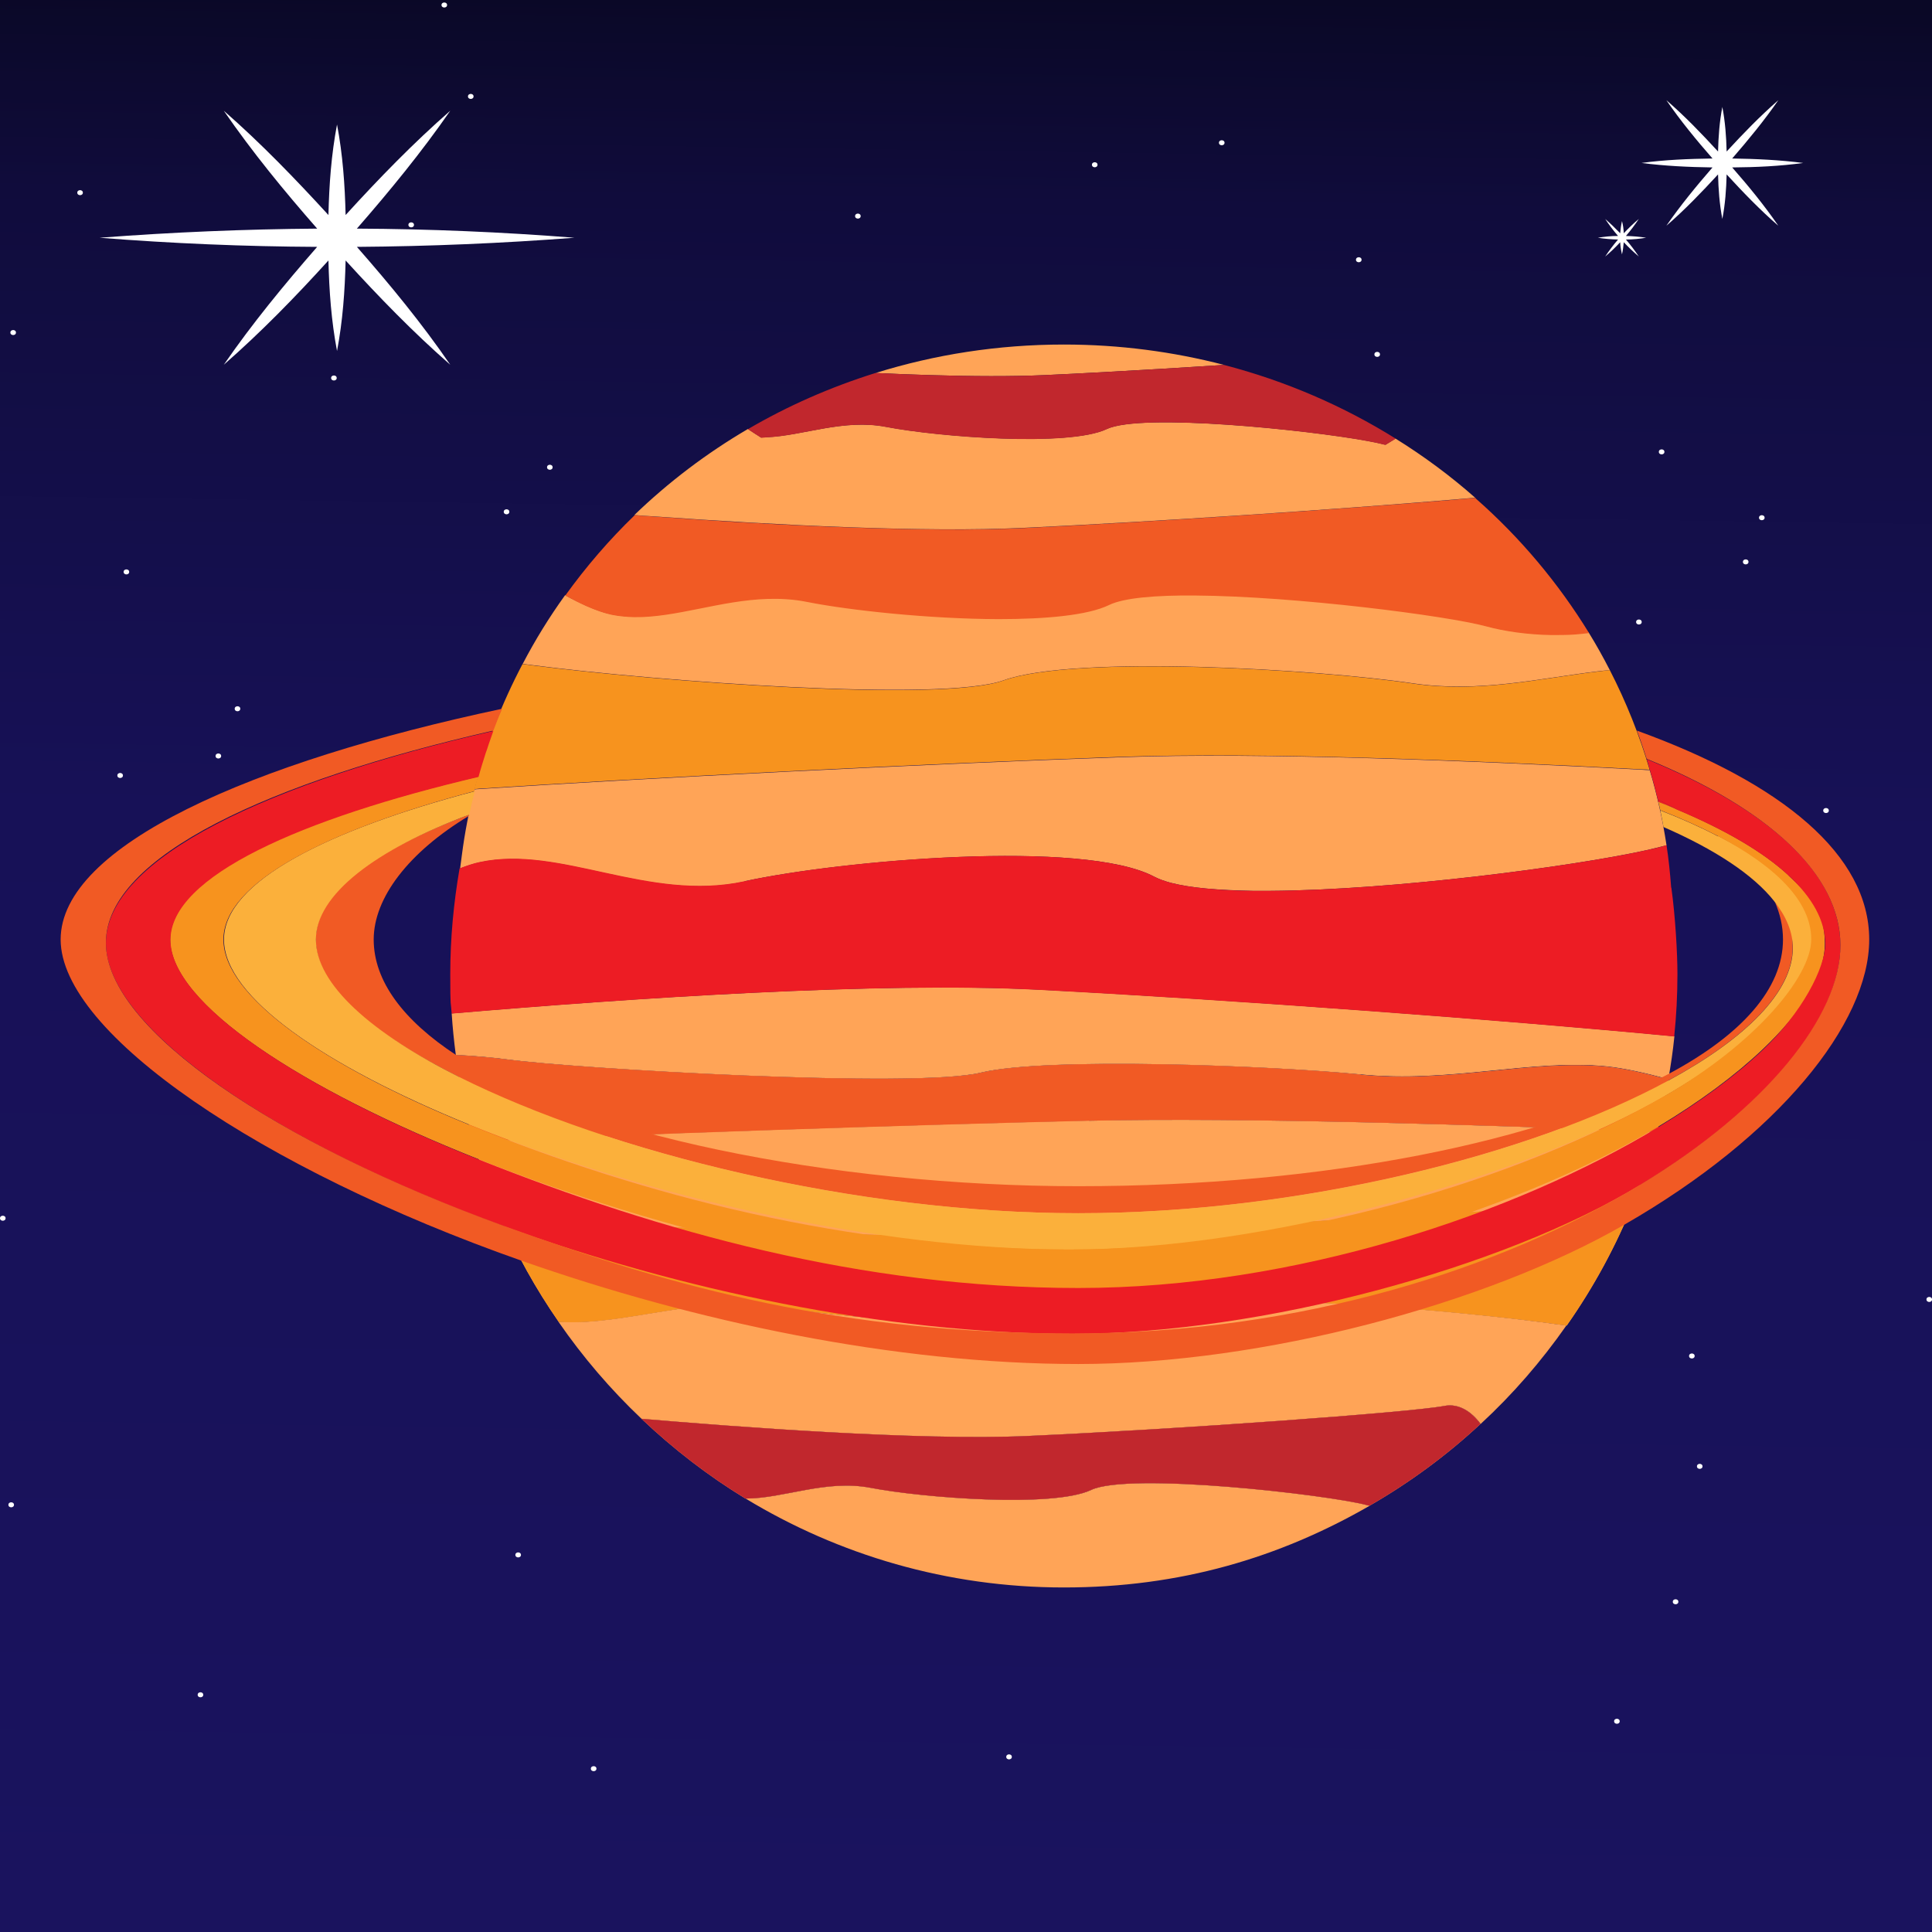
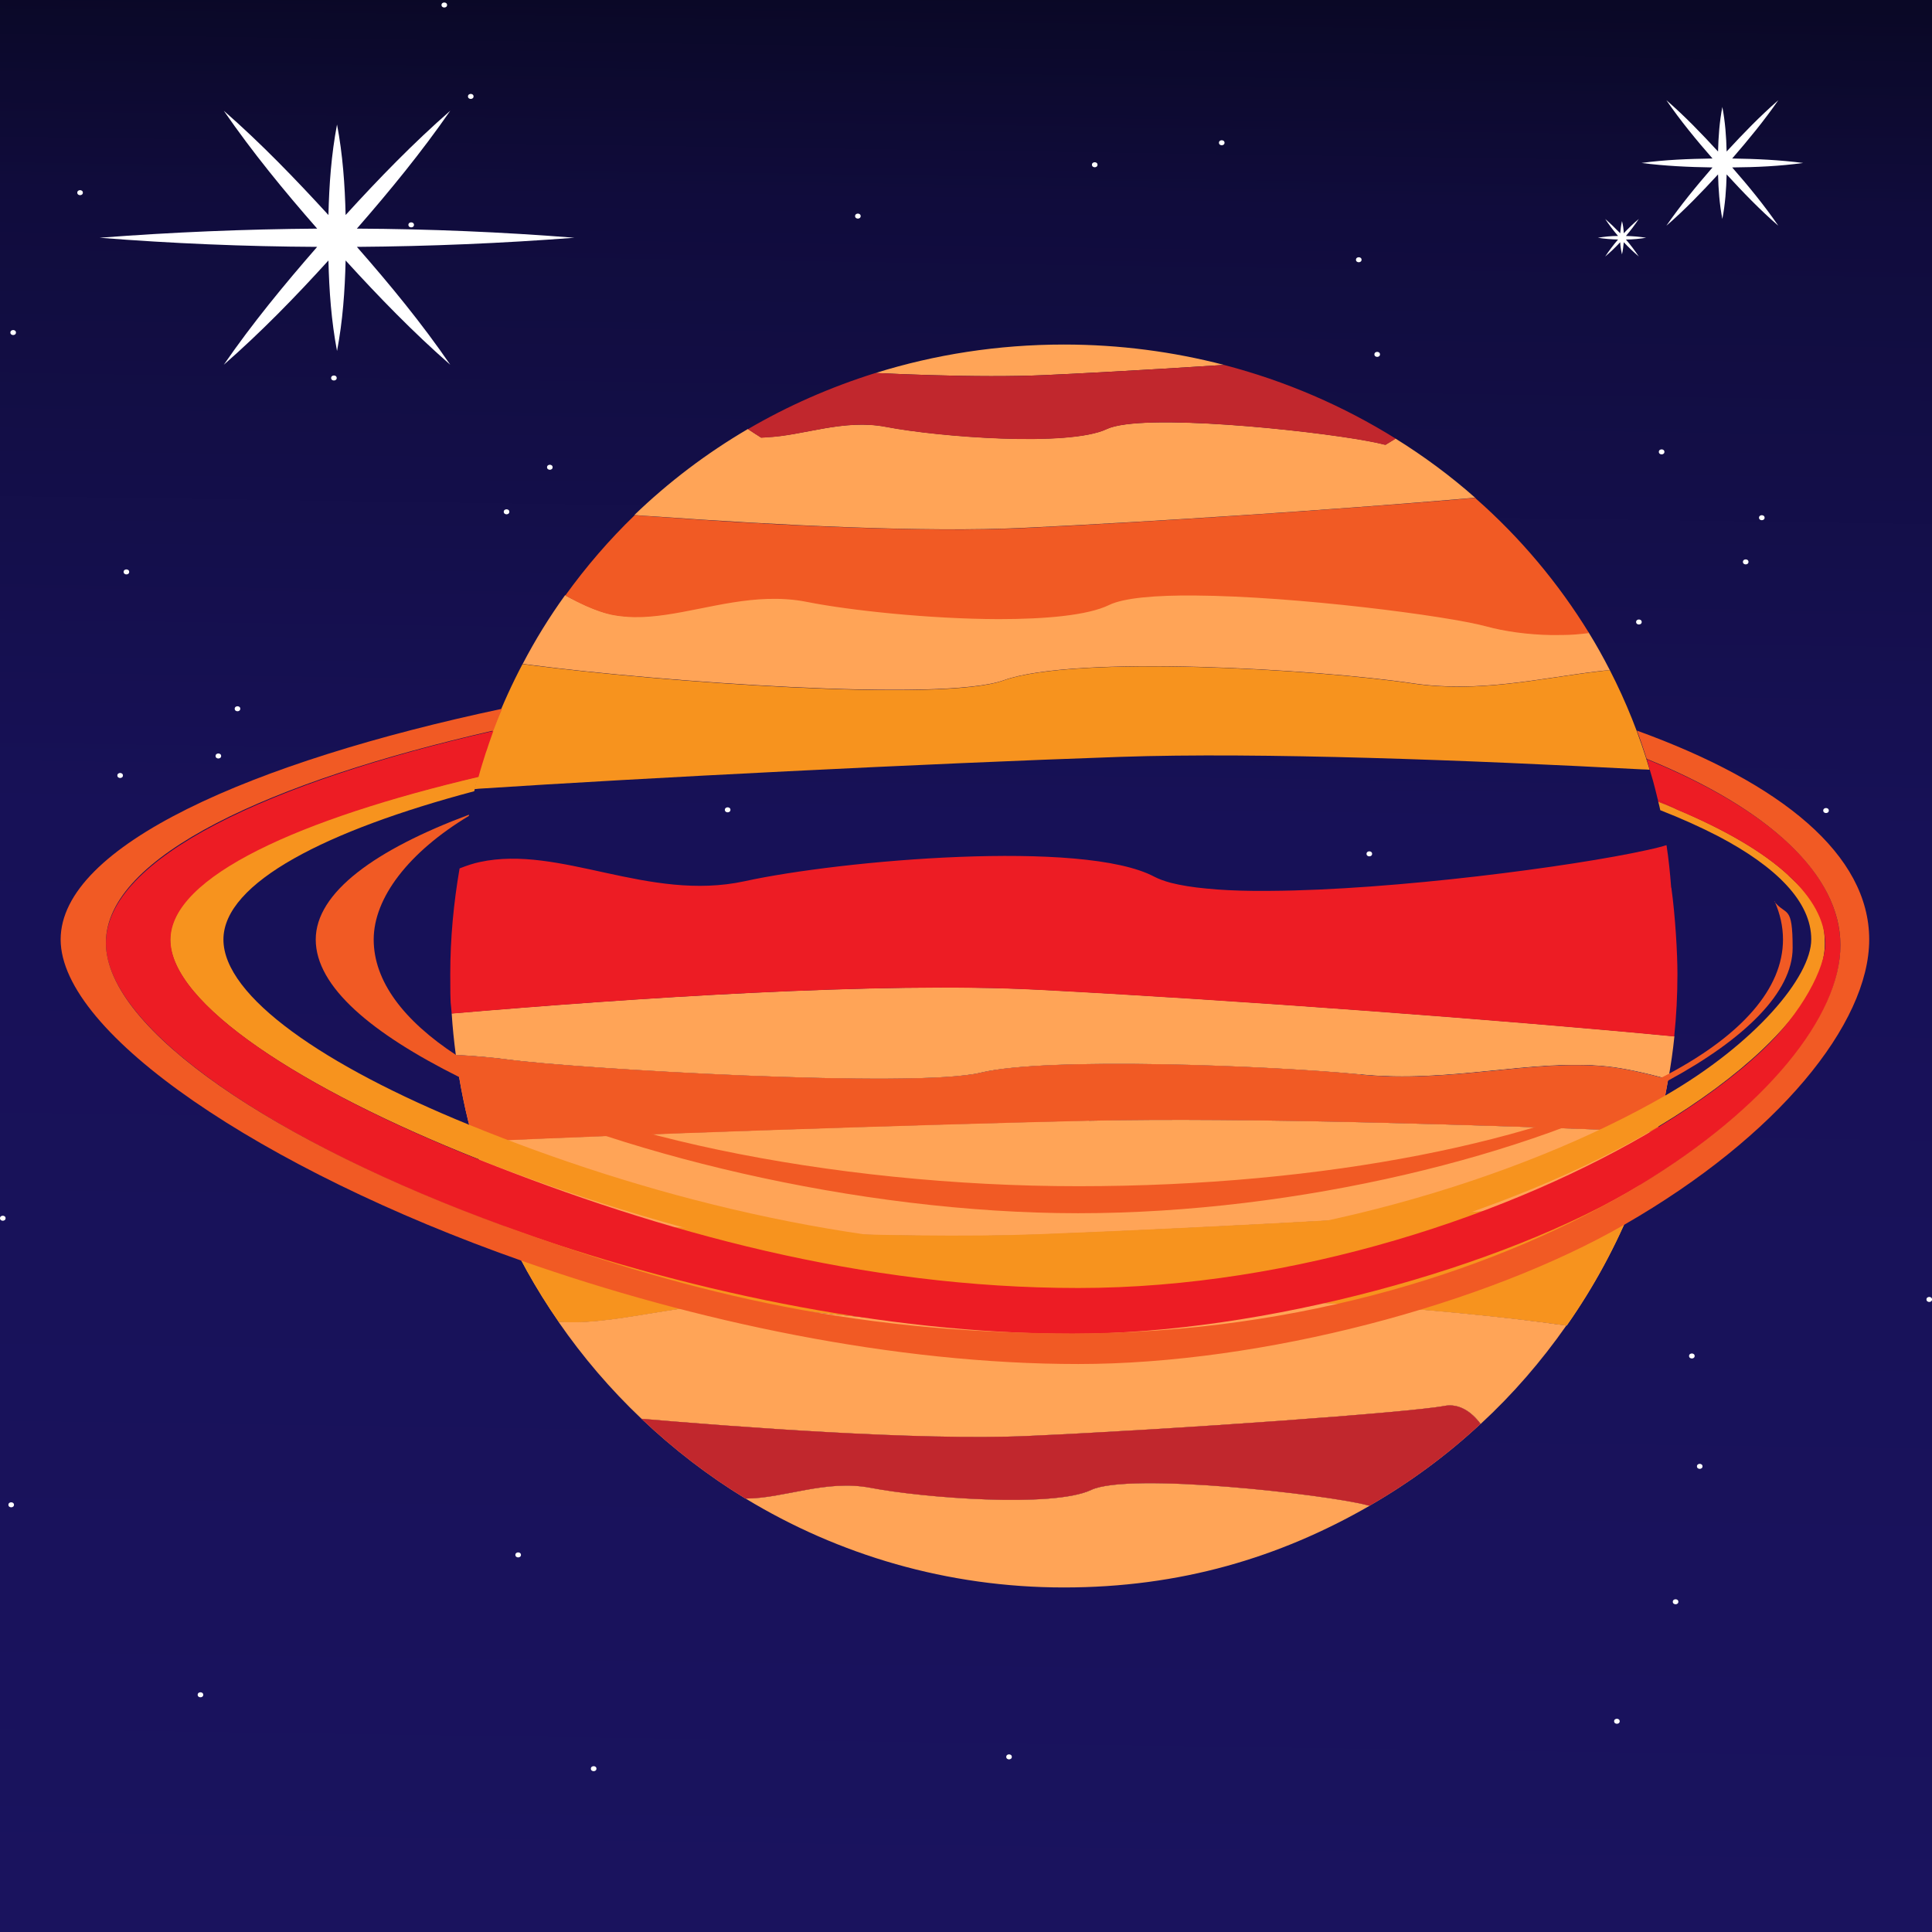
<svg xmlns="http://www.w3.org/2000/svg" xmlns:xlink="http://www.w3.org/1999/xlink" id="Layer_1" version="1.1" viewBox="0 0 1080 1080">
  <rect x="0" y="0" width="1080" height="1080" fill="#333333" stroke="none" />
  <defs>
    <style>
      .st0 {
        fill: none;
      }

      .st1 {
        fill: #f15a24;
      }

      .st2 {
        fill: url(#linear-gradient);
      }

      .st3, .st4 {
        fill: #ed1c24;
      }

      .st5 {
        fill: #fff;
      }

      .st6 {
        fill: #f7931e;
      }

      .st7 {
        opacity: 0;
      }

      .st8 {
        fill: #c1272d;
      }

      .st4 {
        opacity: .9;
      }

      .st9 {
        fill: #fbb03b;
      }

      .st10 {
        fill: #ffa457;
      }
    </style>
    <symbol id="star" viewBox="0 0 .5 .4">
      <path class="st5" d="M.3.2c0,0,.2,0,.2,0,0,0-.2,0-.2,0,0,0,.1-.1.2-.2,0,0-.1.1-.2.2,0,0,0-.1,0-.2,0,0,0,.1,0,.2,0,0-.1-.1-.2-.2,0,0,.1.1.2.2,0,0-.2,0-.2,0,0,0,.2,0,.2,0,0,0-.1.1-.2.2,0,0,.1-.1.2-.2,0,0,0,.1,0,.2,0,0,0-.1,0-.2,0,0,.1.1.2.2,0,0-.1-.1-.2-.2Z" />
    </symbol>
    <symbol id="star_fill" viewBox="0 0 .4 .4">
      <circle class="st5" cx=".2" cy=".2" r=".2" />
    </symbol>
    <linearGradient id="linear-gradient" x1="547.9" y1="-1.9" x2="531.2" y2="1146.5" gradientUnits="userSpaceOnUse">
      <stop offset="0" stop-color="#0a0826" />
      <stop offset=".1" stop-color="#100c3c" />
      <stop offset=".4" stop-color="#171157" />
      <stop offset="1" stop-color="#1a135f" />
    </linearGradient>
  </defs>
  <rect class="st2" width="1080" height="1080" />
  <g>
    <use width=".4" height=".4" transform="translate(110.5 946) scale(7.8 7)" xlink:href="#star_fill" />
    <use width=".4" height=".4" transform="translate(4.7 839.8) scale(7.8 7)" xlink:href="#star_fill" />
    <use width=".4" height=".4" transform="translate(109.2 527.1) scale(7.8 7)" xlink:href="#star_fill" />
    <use width=".4" height=".4" transform="translate(356.8 400.3) scale(7.8 7)" xlink:href="#star_fill" />
    <use width=".4" height=".4" transform="translate(560.9 402.1) scale(7.8 7)" xlink:href="#star_fill" />
    <use width=".4" height=".4" transform="translate(428.7 717.3) scale(7.8 7)" xlink:href="#star_fill" />
    <use width=".4" height=".4" transform="translate(330.3 987.3) scale(7.8 7)" xlink:href="#star_fill" />
    <use width=".4" height=".4" transform="translate(484.5 813.8) scale(7.8 7)" xlink:href="#star_fill" />
    <use width=".4" height=".4" transform="translate(480.2 504.7) scale(7.8 7)" xlink:href="#star_fill" />
    <use width=".4" height=".4" transform="translate(65.6 432.1) scale(7.8 7)" xlink:href="#star_fill" />
    <use width=".4" height=".4" transform="translate(0 679.6) scale(7.8 7)" xlink:href="#star_fill" />
    <use width=".4" height=".4" transform="translate(405.2 451.3) scale(7.8 7)" xlink:href="#star_fill" />
    <use width=".4" height=".4" transform="translate(506.8 746.3) scale(7.8 7)" xlink:href="#star_fill" />
    <use width=".4" height=".4" transform="translate(562.5 980.7) scale(7.8 7)" xlink:href="#star_fill" />
    <use width=".4" height=".4" transform="translate(844.3 601.6) scale(7.8 7)" xlink:href="#star_fill" />
    <use width=".4" height=".4" transform="translate(927.3 251.2) scale(7.8 7)" xlink:href="#star_fill" />
    <use width=".4" height=".4" transform="translate(914.6 346.3) scale(7.8 7)" xlink:href="#star_fill" />
    <use width=".4" height=".4" transform="translate(864.3 703.3) scale(7.8 7)" xlink:href="#star_fill" />
    <use width=".4" height=".4" transform="translate(902.3 960.8) scale(7.8 7)" xlink:href="#star_fill" />
    <use width=".4" height=".4" transform="translate(948.6 818.3) scale(7.8 7)" xlink:href="#star_fill" />
    <use width=".4" height=".4" transform="translate(1019.2 451.7) scale(7.8 7)" xlink:href="#star_fill" />
    <use width=".4" height=".4" transform="translate(768.3 196.7) scale(7.8 7)" xlink:href="#star_fill" />
    <use width=".4" height=".4" transform="translate(281.6 284.7) scale(7.8 7)" xlink:href="#star_fill" />
    <use width=".4" height=".4" transform="translate(305.8 259.8) scale(7.8 7)" xlink:href="#star_fill" />
    <use width=".4" height=".4" transform="translate(610.4 90.7) scale(7.8 7)" xlink:href="#star_fill" />
    <use width=".4" height=".4" transform="translate(681.4 78.4) scale(7.8 7)" xlink:href="#star_fill" />
    <use width=".4" height=".4" transform="translate(185.1 209.9) scale(7.8 7)" xlink:href="#star_fill" />
    <use width=".4" height=".4" transform="translate(5.8 184.5) scale(7.8 7)" xlink:href="#star_fill" />
    <use width=".4" height=".4" transform="translate(261.6 52.5) scale(7.8 7)" xlink:href="#star_fill" />
    <use width=".4" height=".4" transform="translate(228.3 124.3) scale(7.8 7)" xlink:href="#star_fill" />
    <use width=".4" height=".4" transform="translate(43.2 106.3) scale(7.8 7)" xlink:href="#star_fill" />
    <use width=".4" height=".4" transform="translate(246.8 1.4) scale(7.8 7)" xlink:href="#star_fill" />
    <use width=".4" height=".4" transform="translate(478 119.4) scale(7.8 7)" xlink:href="#star_fill" />
    <use width=".4" height=".4" transform="translate(758 143.8) scale(7.8 7)" xlink:href="#star_fill" />
    <use width=".4" height=".4" transform="translate(626.7 195.7) scale(7.8 7)" xlink:href="#star_fill" />
    <use width=".4" height=".4" transform="translate(131.2 394.8) scale(7.8 7)" xlink:href="#star_fill" />
    <use width=".4" height=".4" transform="translate(69.1 318.3) scale(7.8 7)" xlink:href="#star_fill" />
    <use width=".4" height=".4" transform="translate(178.9 140.4) scale(7.8 7)" xlink:href="#star_fill" />
    <use width=".4" height=".4" transform="translate(120.5 421.2) scale(7.8 7)" xlink:href="#star_fill" />
    <use width=".4" height=".4" transform="translate(423.1 508.4) scale(7.8 7)" xlink:href="#star_fill" />
    <use width=".4" height=".4" transform="translate(832.3 319.6) scale(7.8 7)" xlink:href="#star_fill" />
    <use width=".4" height=".4" transform="translate(763.9 475.9) scale(7.8 7)" xlink:href="#star_fill" />
    <use width=".4" height=".4" transform="translate(759.8 744.2) scale(7.8 7)" xlink:href="#star_fill" />
    <use width=".4" height=".4" transform="translate(935.1 894) scale(7.8 7)" xlink:href="#star_fill" />
    <use width=".4" height=".4" transform="translate(1076.9 725) scale(7.8 7)" xlink:href="#star_fill" />
    <use width=".4" height=".4" transform="translate(944.2 756.6) scale(7.8 7)" xlink:href="#star_fill" />
    <use width=".4" height=".4" transform="translate(847.9 666.3) scale(7.8 7)" xlink:href="#star_fill" />
    <use width=".4" height=".4" transform="translate(974.3 312.7) scale(7.8 7)" xlink:href="#star_fill" />
    <use width=".4" height=".4" transform="translate(983.3 288) scale(7.8 7)" xlink:href="#star_fill" />
    <use width=".4" height=".4" transform="translate(746.5 679.1) scale(7.8 7)" xlink:href="#star_fill" />
    <use width=".4" height=".4" transform="translate(288.1 867.8) scale(7.8 7)" xlink:href="#star_fill" />
    <use width=".5" height=".4" transform="translate(77.8 415.5) scale(7.8 7)" xlink:href="#star" />
    <use width=".5" height=".4" transform="translate(32.2 621) scale(7.8 7)" xlink:href="#star" />
    <use width=".5" height=".4" transform="translate(40.8 876.6) scale(7.8 7)" xlink:href="#star" />
    <use width=".5" height=".4" transform="translate(163.8 911.4) scale(7.8 7)" xlink:href="#star" />
    <use width=".5" height=".4" transform="translate(228.4 649.4) scale(7.8 7)" xlink:href="#star" />
    <use width=".5" height=".4" transform="translate(212.2 630.9) scale(7.8 7)" xlink:href="#star" />
    <use width=".5" height=".4" transform="translate(103.5 868.7) scale(7.8 7)" xlink:href="#star" />
    <use width=".5" height=".4" transform="translate(178.5 583.9) scale(7.8 7)" xlink:href="#star" />
    <use width=".5" height=".4" transform="translate(120.6 726) scale(7.8 7)" xlink:href="#star" />
    <use width=".5" height=".4" transform="translate(55.5 967.4) scale(7.8 7)" xlink:href="#star" />
    <use width=".5" height=".4" transform="translate(301 745.7) scale(7.8 7)" xlink:href="#star" />
    <use width=".5" height=".4" transform="translate(674.3 536) scale(7.8 7)" xlink:href="#star" />
    <use width=".5" height=".4" transform="translate(480 910.8) scale(7.8 7)" xlink:href="#star" />
    <use width=".5" height=".4" transform="translate(660.8 889) scale(7.8 7)" xlink:href="#star" />
    <use width=".5" height=".4" transform="translate(940.4 730.5) scale(7.8 7)" xlink:href="#star" />
    <use width=".5" height=".4" transform="translate(750.5 969) scale(7.8 7)" xlink:href="#star" />
    <use width=".5" height=".4" transform="translate(928.1 710) scale(7.8 7)" xlink:href="#star" />
    <use width=".5" height=".4" transform="translate(977.9 443.9) scale(7.8 7)" xlink:href="#star" />
    <use width=".5" height=".4" transform="translate(753.3 280.5) scale(7.8 7)" xlink:href="#star" />
    <use width=".5" height=".4" transform="translate(279.1 351.4) scale(7.8 7)" xlink:href="#star" />
    <use width=".5" height=".4" transform="translate(30.8 418.4) scale(7.8 7)" xlink:href="#star" />
    <use width=".5" height=".4" transform="translate(278.3 189.5) scale(7.8 7)" xlink:href="#star" />
    <use width=".5" height=".4" transform="translate(569.2 119.5) scale(7.8 7)" xlink:href="#star" />
    <use width=".5" height=".4" transform="translate(871.9 140.6) scale(7.8 7)" xlink:href="#star" />
    <use width=".5" height=".4" transform="translate(969 104.5) scale(7.8 7)" xlink:href="#star" />
    <use width=".5" height=".4" transform="translate(723.8 65.7) scale(7.8 7)" xlink:href="#star" />
    <use width=".5" height=".4" transform="translate(218.7 158.7) scale(7.8 7)" xlink:href="#star" />
    <use width=".5" height=".4" transform="translate(165.5 159.5) scale(7.8 7)" xlink:href="#star" />
    <use width=".5" height=".4" transform="translate(488.5 65.9) scale(7.8 7)" xlink:href="#star" />
    <use width=".5" height=".4" transform="translate(859.5 69.6) scale(7.8 7)" xlink:href="#star" />
    <use width=".5" height=".4" transform="translate(976.3 255) scale(7.8 7)" xlink:href="#star" />
    <use width=".5" height=".4" transform="translate(885.8 593.9) scale(7.8 7)" xlink:href="#star" />
    <use width=".5" height=".4" transform="translate(788.1 877.6) scale(7.8 7)" xlink:href="#star" />
    <use width=".5" height=".4" transform="translate(812.6 961.1) scale(7.8 7)" xlink:href="#star" />
    <use width=".5" height=".4" transform="translate(948.7 844.5) scale(7.8 7)" xlink:href="#star" />
    <use width=".5" height=".4" transform="translate(684.4 819.5) scale(7.8 7)" xlink:href="#star" />
    <use width=".5" height=".4" transform="translate(177 806.2) scale(7.8 7)" xlink:href="#star" />
    <use width=".5" height=".4" transform="translate(69.5 475.8) scale(7.8 7)" xlink:href="#star" />
    <use width=".5" height=".4" transform="translate(266 116.6) scale(7.8 7)" xlink:href="#star" />
    <use width=".5" height=".4" transform="translate(150.9 1043.6) scale(7.8 7)" xlink:href="#star" />
    <use width=".5" height=".4" transform="translate(302.9 1071.8) scale(7.8 7)" xlink:href="#star" />
    <use width=".5" height=".4" transform="translate(493.2 1074) scale(7.8 7)" xlink:href="#star" />
    <use width=".5" height=".4" transform="translate(719.9 1077.2) scale(7.8 7)" xlink:href="#star" />
    <use width=".5" height=".4" transform="translate(861.8 1071.4) scale(7.8 7)" xlink:href="#star" />
    <use width=".5" height=".4" transform="translate(903.3 1040.8) scale(7.8 7)" xlink:href="#star" />
    <use width=".5" height=".4" transform="translate(982.7 978.3) scale(7.8 7)" xlink:href="#star" />
    <use width=".5" height=".4" transform="translate(1035.9 923.1) scale(7.8 7)" xlink:href="#star" />
    <use width=".5" height=".4" transform="translate(999.5 820.6) scale(7.8 7)" xlink:href="#star" />
    <use width=".5" height=".4" transform="translate(743.6 772.9) scale(7.8 7)" xlink:href="#star" />
    <use width=".5" height=".4" transform="translate(382.7 809.2) scale(7.8 7)" xlink:href="#star" />
    <use width=".5" height=".4" transform="translate(123 800.2) scale(7.8 7)" xlink:href="#star" />
    <use width=".5" height=".4" transform="translate(150.9 613.1) scale(7.8 7)" xlink:href="#star" />
    <use width=".5" height=".4" transform="translate(441.7 386.4) scale(7.8 7)" xlink:href="#star" />
    <use width=".5" height=".4" transform="translate(789.1 302) scale(7.8 7)" xlink:href="#star" />
    <use width=".5" height=".4" transform="translate(910.3 199.1) scale(7.8 7)" xlink:href="#star" />
    <use width=".5" height=".4" transform="translate(870.4 97.2) scale(7.8 7)" xlink:href="#star" />
    <use width=".5" height=".4" transform="translate(636.8 54.2) scale(7.8 7)" xlink:href="#star" />
    <use width=".5" height=".4" transform="translate(356.7 74.1) scale(7.8 7)" xlink:href="#star" />
    <use width=".5" height=".4" transform="translate(103.4 102.2) scale(7.8 7)" xlink:href="#star" />
    <use width=".5" height=".4" transform="translate(16.7 235.2) scale(7.8 7)" xlink:href="#star" />
    <use width=".5" height=".4" transform="translate(11.9 445.8) scale(7.8 7)" xlink:href="#star" />
  </g>
  <g>
    <path class="st0" d="M263.8,621.9c1-7.4,2.2-14.8,3.7-22.1-33.8,20.3-53.2,43.9-53.2,69.1s16.7,45.3,46.1,64.6c-1.9-14.7-3-29.7-3-44.9,0-22.9,2.3-45.2,6.5-66.8Z" />
    <g>
      <path class="st10" d="M594.7,192.6c-36.8,0-72.2,5.6-105.2,15.9,10.4.5,20.7.9,30.8,1.2,23.2.7,45.2.8,63.4,0,20.2-.9,43.3-2.2,67-3.6,11.2-.7,22.4-1.4,33.6-2.1-28.5-7.4-58.5-11.4-89.5-11.4Z" />
      <g>
        <path class="st10" d="M639.3,732.4c-35.3,14.2-156,6.2-204.1-1.7-44.5-7.3-85.4,10.6-123,8.2,13.6,19.7,29.1,37.8,46.4,54.2,50,4.3,155,12.4,216.2,9.6,82.4-3.7,213.3-13.1,232.7-16.8,7.9-1.5,15.1,3.1,20.2,10.1,17.9-16.5,33.9-35,47.9-55-59-8.7-205.2-21.2-236.4-8.6Z" />
        <path class="st10" d="M608.7,626.4c-106.5,2.5-260,7.8-344,11.7,4.1,14.5,9.1,28.7,15,42.4,90.2,5.9,219.5,12.7,301.4,9.6,103-4,251.7-12.5,332.1-18.6,5-12.6,9.4-25.5,12.9-38.8-94-3.8-231.1-8.2-317.4-6.2Z" />
        <path class="st10" d="M610,832.9c-21.3,10.1-94.3,4.4-123.3-1.2-25.1-4.8-48.4,6-69.9,6,51.9,31.5,112.8,49.7,177.9,49.7s120.6-16.7,171-45.7c-.6-.1-1.2-.3-1.8-.4-22.3-5.8-132.6-18.5-153.9-8.4Z" />
        <path class="st10" d="M252.5,566.6c.5,7.8,1.3,15.5,2.3,23.1,10.3.5,20.1,1.4,28.6,2.5,38.4,5.2,228.2,16.4,264.9,7.4,36.7-8.9,162.2-3.9,212.3,1,50,5,95.6-8.7,137.4-4.5,9.6,1,21.7,3.6,34.6,7.2,1.4-7.9,2.6-15.9,3.4-24-93.1-9-247.1-20.5-355.8-26.1-88.7-4.5-227,4.7-327.6,13.3Z" />
        <path class="st10" d="M888.1,353.5c-2.6.4-5.3.6-8,.8-17.1,1.2-35.6-.7-49.7-4.6-30.5-8.2-181.4-26.2-210.6-11.9-29.2,14.3-129,6.3-168.7-1.7-39.8-8-76,13.9-109.2,7.3-5.6-1.1-12.4-3.8-19.6-7.4-2.1-1-4.2-2.1-6.4-3.3-8.8,12.2-16.7,25-23.7,38.4,1.9.3,4,.5,6.1.8,67.8,8.8,228.2,20.8,262.7,8.4,39.6-14.3,175-6.3,229,1.7,36.5,5.4,70.7-2.8,103-6.7,2.3-.3,4.6-.5,6.9-.7-3.7-7.2-7.6-14.2-11.8-21Z" />
        <path class="st1" d="M824.8,278.3h0c-4,.3-8.2.7-12.5,1.1-69.1,5.7-168.3,12.4-240.4,15.8-10.4.5-21.7.7-33.7.8-31.9.1-68.5-1.1-105-3-13.7-.7-27.3-1.5-40.7-2.4-8.9-.6-17.7-1.2-26.3-1.8-1.9-.1-3.8-.3-5.7-.4-1.9-.1-3.9-.3-5.7-.4h0c-14.3,13.8-27.2,28.8-38.8,44.9,1.1.6,2.1,1.1,3.2,1.7,1.1.6,2.2,1.1,3.2,1.7,1.8.9,3.6,1.7,5.3,2.5,5.2,2.3,10.1,4,14.3,4.9,4.1.8,8.3,1.2,12.6,1.3,23.3.3,48.2-9.4,74.6-10.2,7.2-.2,14.6.2,22,1.7,23.6,4.7,68.4,9.5,107,9.6,26.4,0,49.9-2.1,61.8-7.9,8.2-4,26-5.5,48.1-5.3,56.4.4,140.5,11.3,162.5,17.2,10.6,2.9,23.6,4.7,36.7,4.9,4.4,0,8.7,0,13-.3,2.7-.2,5.3-.5,8-.8-17.2-28-38.5-53.4-63.3-75.2Z" />
        <path class="st6" d="M922.2,430.4c-5.7-19.4-13.2-38.1-22.3-55.8h0c-1.1.1-2.3.2-3.5.4s-2.3.2-3.5.4h0c-32.3,3.9-66.5,12.1-103,6.7-54-8-189.4-16-229-1.7-34.6,12.5-194.9.4-262.7-8.4h0c-2.1-.3-4.1-.5-6.1-.8h0c-5.8,11-11,22.4-15.5,34-2.3,5.8-4.3,11.7-6.2,17.7-1.9,6-3.7,12.1-5.2,18.2h0c.8,0,1.6-.1,2.4-.2,92.8-6.1,248.8-14,358.6-17.8,78.6-2.7,196.1,1.9,291.9,7,1.4,0,2.8.1,4.1.2h0Z" />
        <g>
          <path class="st0" d="M700.3,498c-9.4-.1-18.1-.5-25.9-1.3,7.7.7,16.4,1.1,25.9,1.3Z" />
          <path class="st0" d="M674.5,496.7c-7.7-.7-14.4-1.8-19.9-3.2,5.5,1.4,12.2,2.5,19.9,3.2Z" />
          <path class="st0" d="M710,498c-3.3,0-6.5,0-9.7,0,3.1,0,6.4,0,9.7,0Z" />
-           <path class="st10" d="M416.3,492.6c54-11.7,189.4-23.6,229-2.5,2.5,1.3,5.5,2.4,9.2,3.4,5.5,1.4,12.2,2.5,19.9,3.2,7.7.7,16.4,1.1,25.9,1.3,3.1,0,6.4,0,9.7,0,69.2-.4,169.5-13.7,210.2-22.7,3.9-.9,7.2-1.7,9.9-2.4.3,0,.7-.2,1-.3.1,0,.3,0,.5-.1-2.2-14.3-5.3-28.4-9.4-42-1.4,0-2.8-.1-4.1-.2-95.7-5.1-213.3-9.8-291.9-7-109.8,3.8-265.8,11.7-358.6,17.8-.8,0-1.6.1-2.4.2-3,11.9-5.4,24.2-7,36.6-.3,2.5-.7,5-1,7.6,3.8-1.5,7.5-2.7,10.8-3.4,45-9.8,94.2,22.5,148.2,10.7Z" />
          <path class="st3" d="M934.2,496.2s0,0,0,0c-.6-8-1.4-15.9-2.6-23.7-.1,0-.3,0-.5.1-.3,0-.7.2-1,.3-2.7.8-6.1,1.6-9.9,2.4-40.7,9-141,22.3-210.2,22.7-3.3,0-6.5,0-9.7,0-9.4-.1-18.1-.5-25.9-1.3-7.7-.7-14.4-1.8-19.9-3.2-3.7-1-6.7-2.1-9.2-3.4-39.6-21.1-175-9.3-229,2.5-54,11.7-103.2-20.5-148.2-10.7-3.3.7-7,1.9-10.8,3.4-.1,0-.3.1-.4.2-3.3,19.2-5.2,38.9-5.2,59s.3,14.8.8,22.1c100.6-8.6,238.9-17.9,327.6-13.3,108.7,5.6,262.7,17.1,355.8,26.1,1.2-11.5,1.8-23.1,1.8-34.9s-1.2-32.5-3.4-48.3Z" />
-           <path class="st10" d="M920.2,475.3c-40.7,9-141,22.3-210.2,22.7,69.2-.4,169.5-13.7,210.2-22.7Z" />
          <path class="st4" d="M920.2,475.3c-40.7,9-141,22.3-210.2,22.7,69.2-.4,169.5-13.7,210.2-22.7Z" />
        </g>
        <path class="st10" d="M760.6,600.7c-50-5-175.6-10-212.3-1-36.7,8.9-226.5-2.3-264.9-7.4-8.5-1.1-18.4-2-28.6-2.5,2.2,16.5,5.5,32.7,10,48.4,84-3.9,237.5-9.2,344-11.7,86.4-2,223.4,2.4,317.4,6.2,2.5-9.6,4.6-19.3,6.3-29.2-12.9-3.6-25-6.2-34.6-7.2-41.7-4.1-87.3,9.5-137.4,4.5Z" />
        <path class="st1" d="M760.6,600.7c-50-5-175.6-10-212.3-1-36.7,8.9-226.5-2.3-264.9-7.4-8.5-1.1-18.4-2-28.6-2.5,2.2,16.5,5.5,32.7,10,48.4,84-3.9,237.5-9.2,344-11.7,86.4-2,223.4,2.4,317.4,6.2,2.5-9.6,4.6-19.3,6.3-29.2-12.9-3.6-25-6.2-34.6-7.2-41.7-4.1-87.3,9.5-137.4,4.5Z" />
        <path class="st10" d="M279.8,680.4c8.9,20.7,19.8,40.2,32.5,58.5,37.6,2.5,78.5-15.5,123-8.2,48.1,7.9,168.8,15.8,204.1,1.7,31.2-12.5,177.4,0,236.4,8.6,15.1-21.5,27.8-44.9,37.7-69.7-80.4,6.2-229.1,14.7-332.1,18.6-81.9,3.2-211.2-3.6-301.4-9.6Z" />
        <path class="st6" d="M279.8,680.4c8.9,20.7,19.8,40.2,32.5,58.5,37.6,2.5,78.5-15.5,123-8.2,48.1,7.9,168.8,15.8,204.1,1.7,31.2-12.5,177.4,0,236.4,8.6,15.1-21.5,27.8-44.9,37.7-69.7-80.4,6.2-229.1,14.7-332.1,18.6-81.9,3.2-211.2-3.6-301.4-9.6Z" />
        <path class="st10" d="M807.5,785.9c-19.4,3.7-150.3,13.1-232.7,16.8-61.2,2.8-166.2-5.3-216.2-9.6,17.7,16.8,37.1,31.8,58.1,44.6,21.5,0,44.7-10.8,69.9-6,29.1,5.6,102,11.3,123.3,1.2,21.3-10.1,131.6,2.6,153.9,8.4.6.2,1.2.3,1.8.4,22.4-12.9,43.2-28.2,62-45.7-5.1-7-12.3-11.6-20.2-10.1Z" />
        <path class="st8" d="M807.5,785.9c-19.4,3.7-150.3,13.1-232.7,16.8-61.2,2.8-166.2-5.3-216.2-9.6,17.7,16.8,37.1,31.8,58.1,44.6,21.5,0,44.7-10.8,69.9-6,29.1,5.6,102,11.3,123.3,1.2,21.3-10.1,131.6,2.6,153.9,8.4.6.2,1.2.3,1.8.4,22.4-12.9,43.2-28.2,62-45.7-5.1-7-12.3-11.6-20.2-10.1Z" />
        <path class="st10" d="M780.2,245.1c-1.9,1.1-3.8,2.4-5.7,3.5-.6-.1-1.2-.3-1.8-.4-2-.5-4.8-1.1-8.1-1.7-33.4-6.2-126.5-15.8-145.9-6.7-21.3,10.1-94.3,4.4-123.3-1.2-24.1-4.6-46.4,5-67.1,5.8-.9,0-1.9.2-2.8.2-2.5-1.5-4.9-3.2-7.4-4.8-23.2,13.6-44.4,29.7-63.5,48.1,3.8.3,7.6.6,11.5.8,68.7,4.9,150.3,9,205.6,6.4,72.1-3.4,171.3-10,240.4-15.8,4.3-.4,8.5-.7,12.5-1.1-13.8-12.2-28.8-23.3-44.6-33.1Z" />
        <path class="st8" d="M684.2,204c-11.2.7-22.4,1.4-33.6,2.1-23.7,1.4-46.8,2.7-67,3.6-18.1.8-40.1.7-63.4,0-10.1-.3-20.4-.7-30.8-1.2-25.2,7.9-49.1,18.4-71.3,31.4,2.5,1.6,4.9,3.3,7.4,4.8.9,0,1.8-.1,2.8-.2,20.7-.8,43-10.5,67.1-5.8,29.1,5.6,102,11.3,123.3,1.2,19.4-9.2,112.5.5,145.9,6.7,3.3.6,6.1,1.2,8.1,1.7.6.2,1.2.3,1.8.4,1.9-1.1,3.8-2.3,5.7-3.5-29.2-18.2-61.4-32.2-96-41.2Z" />
      </g>
    </g>
    <path class="st3" d="M937.2,452.4c-3.4-1.9-6.9-3.8-10.5-5.6.1.5.2,1,.3,1.5,3.5,1.3,6.8,2.7,10.1,4.1Z" />
    <path class="st7" d="M932.4,464.6c229.6,146.6-184,246.2-326.9,232.3-159.1,5-497.6-126.6-347.4-237,3.1-19.3,9.5-39.7,18.6-59.9-595.5,117.2,72.2,405.3,328.8,396.2,206.8,21.2,662.7-220.4,311.9-385.6l14.9,53.9Z" />
    <path class="st1" d="M992,503.8c3.1,7,4.7,14.1,4.7,21.4,0,27.6-23.3,53.3-63.3,74.8-70.3,37.9-192.2,63.1-330.6,63.1s-281.6-29.7-347.8-73.3c-29.4-19.3-46.1-41.3-46.1-64.6s19.5-48.8,53.2-69.1c0-.2,0-.4.1-.7-52.2,19.5-85.7,43.4-85.7,69.8s31.2,52.4,80.2,76.9c84.5,42.2,222.3,76.1,346,76.1s253.6-32.7,329.9-74.2c43-23.3,69.5-49.5,69.5-74.1s-3.6-17.6-10.3-26Z" />
-     <path class="st9" d="M960.4,467.5c-9.7-5.1-20.5-9.9-32.3-14.5.7,3.1,1.2,6.2,1.8,9.3,28.6,12.5,50.2,26.6,62,41.6,6.6,8.4,10.3,17.1,10.3,26,0,24.6-26.5,50.8-69.5,74.1-76.4,41.5-204.8,74.2-329.9,74.2s-261.5-33.9-346-76.1c-49-24.5-80.2-51.8-80.2-76.9s33.4-50.3,85.7-69.8c.9-4.4,2-8.8,3.1-13.1-82.2,21.7-140.2,50.6-140.2,82.9s56.6,70.7,137.2,103.5c96.3,39.2,226.7,69.8,335.5,69.8s252.7-39.5,333.5-86.2c49.9-28.9,81.4-60.4,81.4-87.2s-19.5-40.6-52.1-57.7Z" />
    <path class="st6" d="M999.9,489.4c-14.4-13.4-36-25.8-62.8-37.1-3.3-1.4-6.7-2.8-10.1-4.1.4,1.6.8,3.1,1.1,4.7,11.8,4.6,22.6,9.5,32.3,14.5,32.6,17.1,52.1,36.7,52.1,57.7s-31.4,58.3-81.4,87.2c-80.8,46.7-210,86.2-333.5,86.2s-239.2-30.6-335.5-69.8c-80.6-32.8-137.2-71.6-137.2-103.5s58.1-61.1,140.2-82.9c.7-2.7,1.4-5.5,2.2-8.2-99,23.2-172.2,55.2-172.2,91.1s73.3,83.5,172.4,122.8c101.7,40.4,230.5,71.8,335.1,71.8s243.8-41.3,324.5-90.1c23.1-13.9,42.8-28.5,58-42.9,22.2-21,35-41.6,35-59.3s-7.3-26-20.3-38.1Z" />
    <path class="st3" d="M920.5,424.3c.8,2.5,1.5,5,2.2,7.6.4,1.5.9,2.9,1.3,4.4,1,3.5,1.8,7,2.7,10.6,3.6,1.8,7.1,3.7,10.5,5.6,26.8,11.2,48.4,23.7,62.8,37.1,13,12.1,20.3,24.9,20.3,38.1s-12.8,38.3-35,59.3c-15.2,14.4-34.9,28.9-58,42.9-80.7,48.8-203.4,90.1-324.5,90.1s-233.4-31.4-335.1-71.8c-99.1-39.3-172.4-87.2-172.4-122.8s73.2-67.8,172.2-91.1c1.2-4.5,2.6-8.9,4-13.3.6-1.7,1.2-3.3,1.7-5,.9-2.5,1.7-5,2.6-7.4-124.1,28.3-216.6,71-216.6,118.6s95.6,112.3,222.8,158.4c96.9,35.1,212.2,60,317.6,60s240.3-36.5,317.7-83.4c69.8-42.3,111.5-93.2,111.5-133.6s-40.4-76.5-108.3-104.2Z" />
    <path class="st1" d="M915,408.3c2,5.2,3.8,10.6,5.5,15.9,67.8,27.7,108.3,64.4,108.3,104.2s-41.7,91.3-111.5,133.6c-77.4,47-189.5,83.4-317.7,83.4s-220.6-24.9-317.6-60c-127.2-46.2-222.8-110-222.8-158.4s92.5-90.3,216.6-118.6c1.5-4.1,3.2-8.2,4.9-12.2-140,29.7-246.8,76.5-246.8,129s112.3,128.4,257.5,179.5c97,34.1,208.6,57.8,311.4,57.8s227.8-33.3,305.4-78c85.6-49.2,136.7-112.2,136.7-159.3s-48.4-87.3-129.9-116.8Z" />
  </g>
  <path class="st5" d="M1008,91.1c-13.2-1.7-26.4-2.3-39.7-2.5,9.1-10.5,17.9-21.2,25.8-32.6-10.3,9-19.7,18.7-28.9,28.7-.2-8.3-.8-16.6-2.4-24.9-1.6,8.3-2.2,16.6-2.4,24.9-9.2-10-18.6-19.8-28.9-28.7,7.9,11.5,16.7,22.2,25.8,32.6-13.3.2-26.5.7-39.7,2.5,13.2,1.7,26.4,2.3,39.7,2.5-9.1,10.5-17.9,21.2-25.8,32.6,10.3-8.9,19.7-18.7,28.9-28.7.2,8.3.8,16.6,2.4,24.9,1.6-8.3,2.2-16.6,2.4-24.9,9.2,10,18.6,19.8,28.9,28.7-7.9-11.5-16.7-22.2-25.8-32.6,13.3-.1,26.5-.7,39.7-2.5Z" />
  <path class="st5" d="M920.2,132.9c-3.8-.6-7.5-.9-11.3-1,2.6-3,5-6.2,7.2-9.5-3,2.5-5.8,5.2-8.4,8-.1-2.3-.4-4.6-1-6.8-.5,2.2-.8,4.5-1,6.8-2.7-2.8-5.5-5.5-8.4-8,2.2,3.3,4.6,6.5,7.2,9.5-3.8,0-7.6.4-11.3,1,3.8.6,7.5.9,11.3,1-2.6,3-5,6.2-7.2,9.5,3-2.5,5.8-5.2,8.4-8,.1,2.3.5,4.6,1,6.8.5-2.2.8-4.5,1-6.8,2.6,2.8,5.5,5.5,8.4,8-2.2-3.3-4.6-6.5-7.2-9.5,3.8,0,7.6-.4,11.3-1Z" />
  <path class="st5" d="M321.1,132.9c-40.4-3.2-81-4.9-121.6-5.1,18.4-21.1,36.2-42.8,52.2-65.9-20.8,18.2-39.9,37.9-58.5,58.3-.4-16.9-1.6-33.8-4.8-50.6-3.2,16.8-4.4,33.6-4.8,50.6-18.6-20.3-37.7-40.1-58.5-58.3,16,23.2,33.7,44.8,52.2,65.9-40.6.3-81.1,2-121.6,5.1,40.4,3.2,81,4.9,121.6,5.1-18.4,21.1-36.2,42.7-52.2,65.9,20.8-18.2,40-37.9,58.5-58.3.4,16.9,1.6,33.8,4.8,50.6,3.2-16.8,4.4-33.6,4.8-50.6,18.6,20.4,37.7,40.1,58.5,58.3-15.9-23.2-33.7-44.8-52.2-65.9,40.6-.3,81.1-2,121.6-5.1Z" />
</svg>